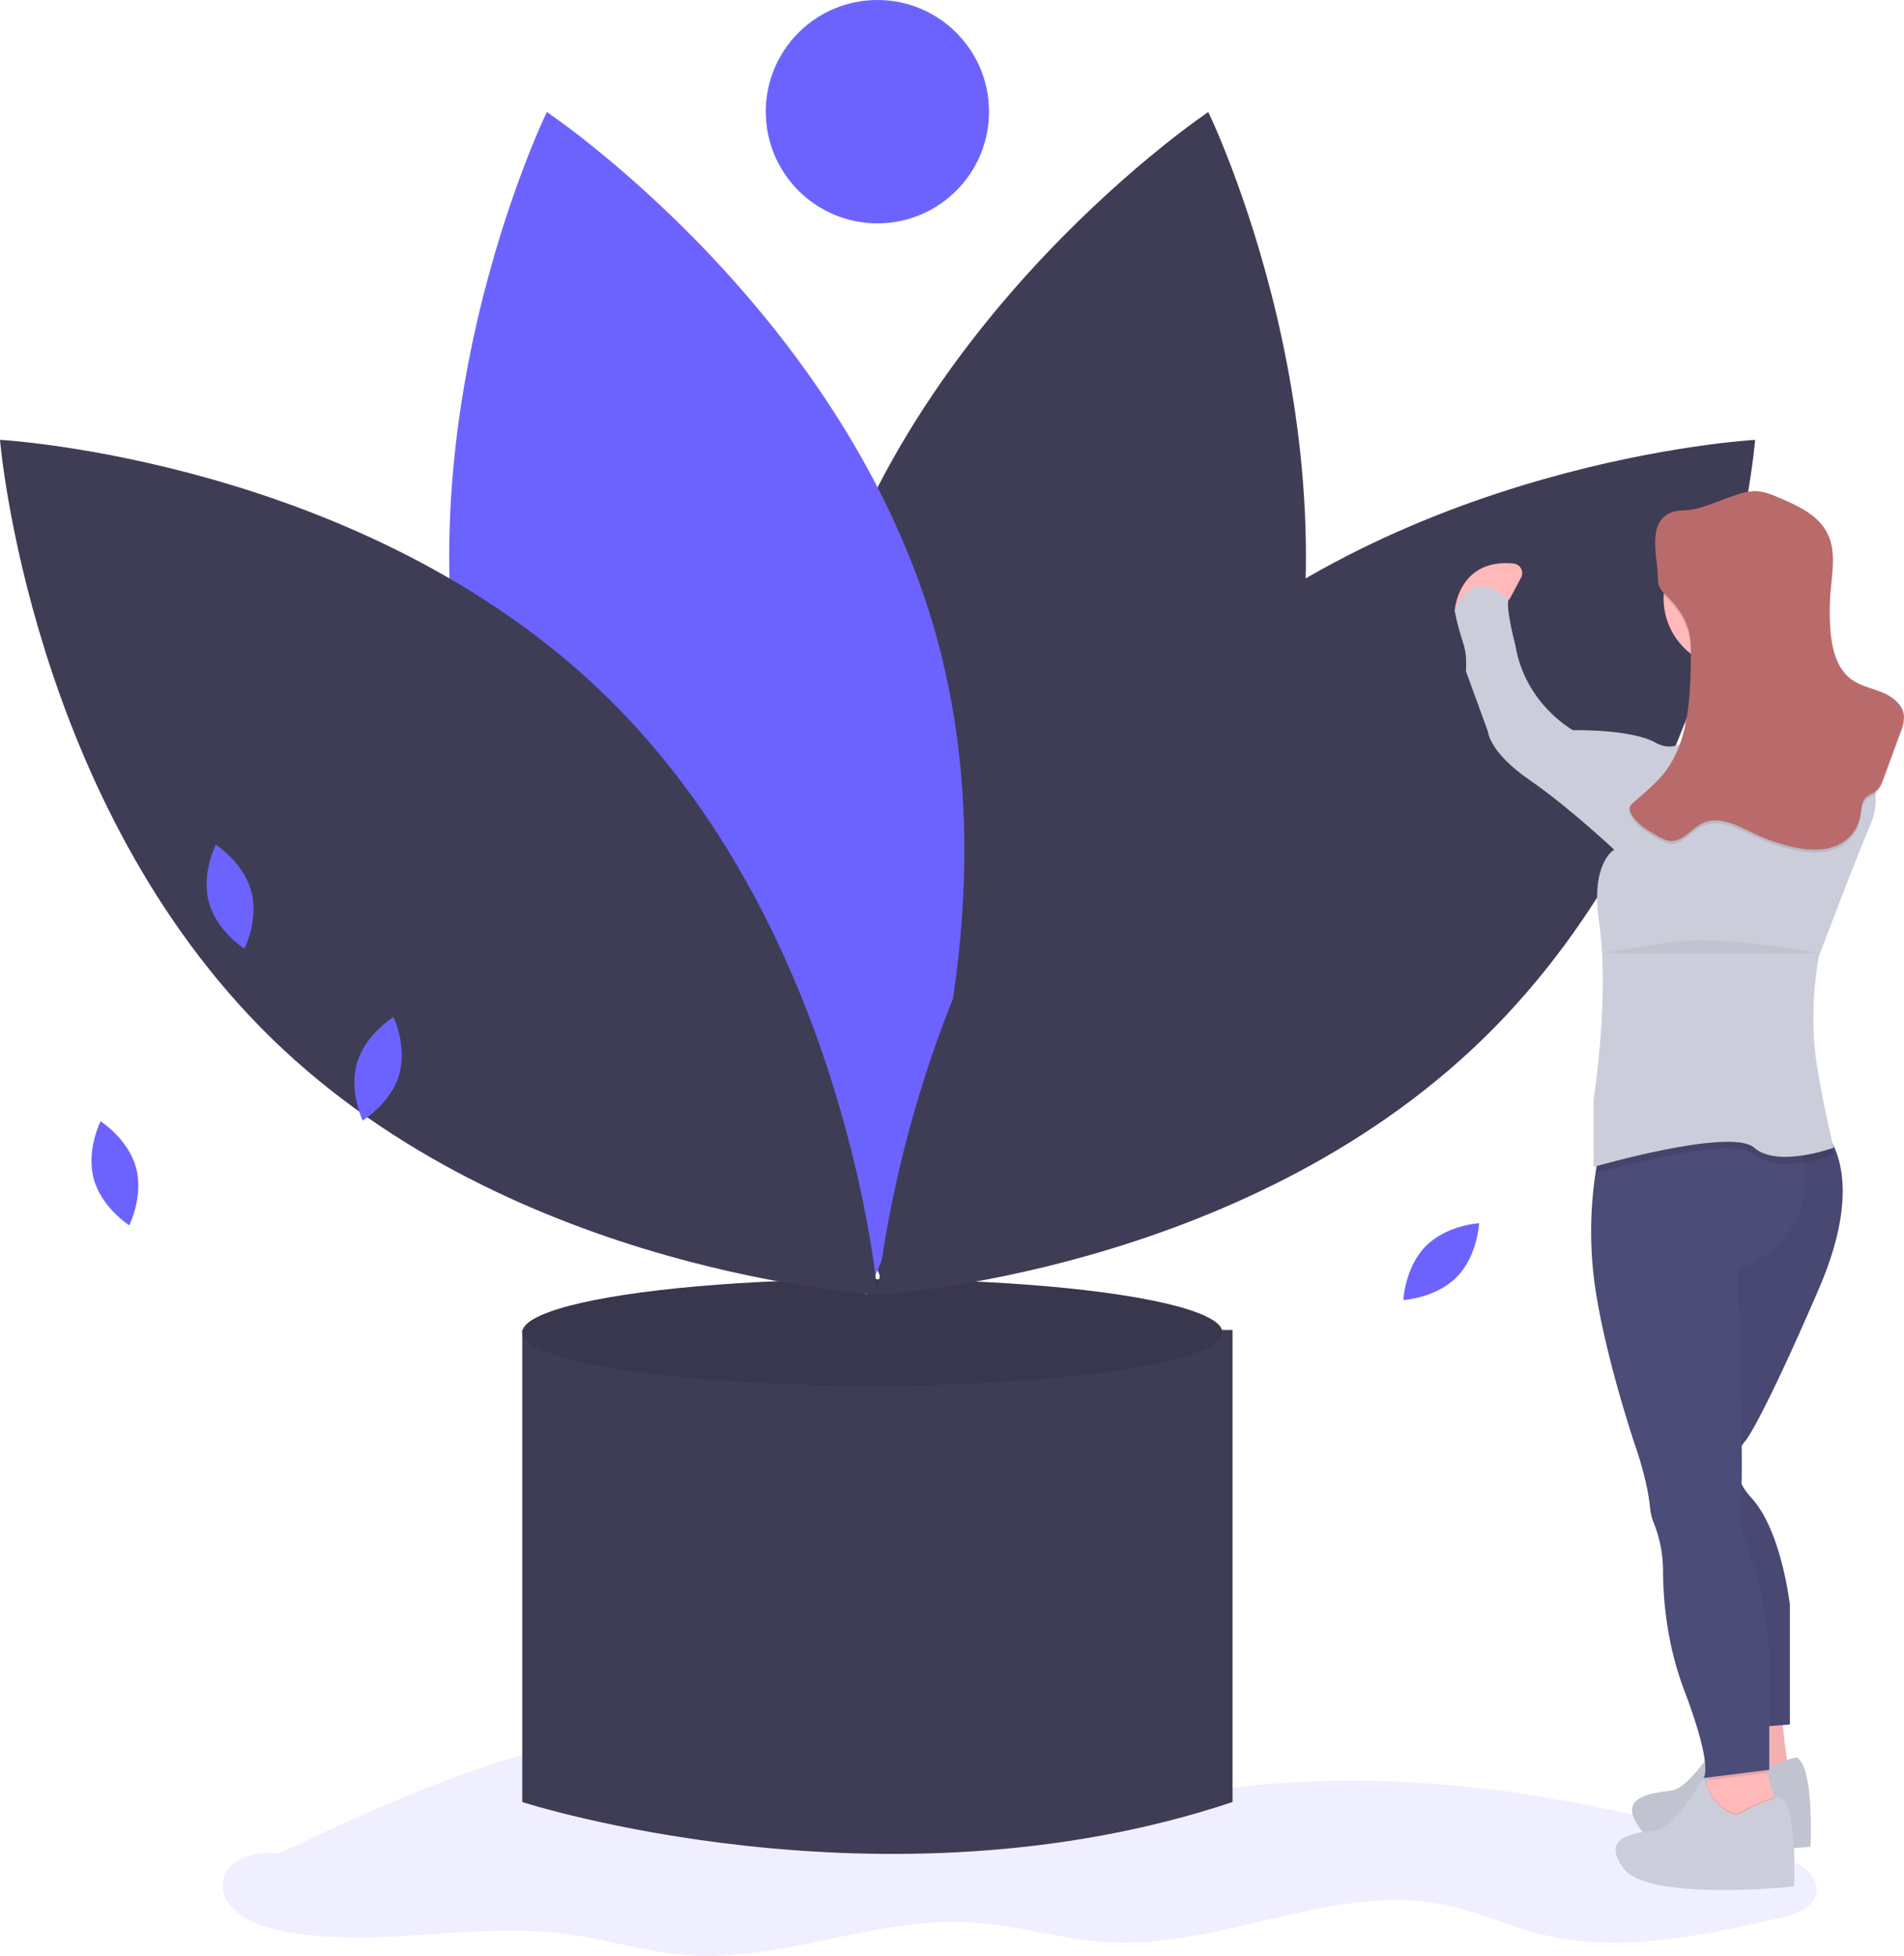
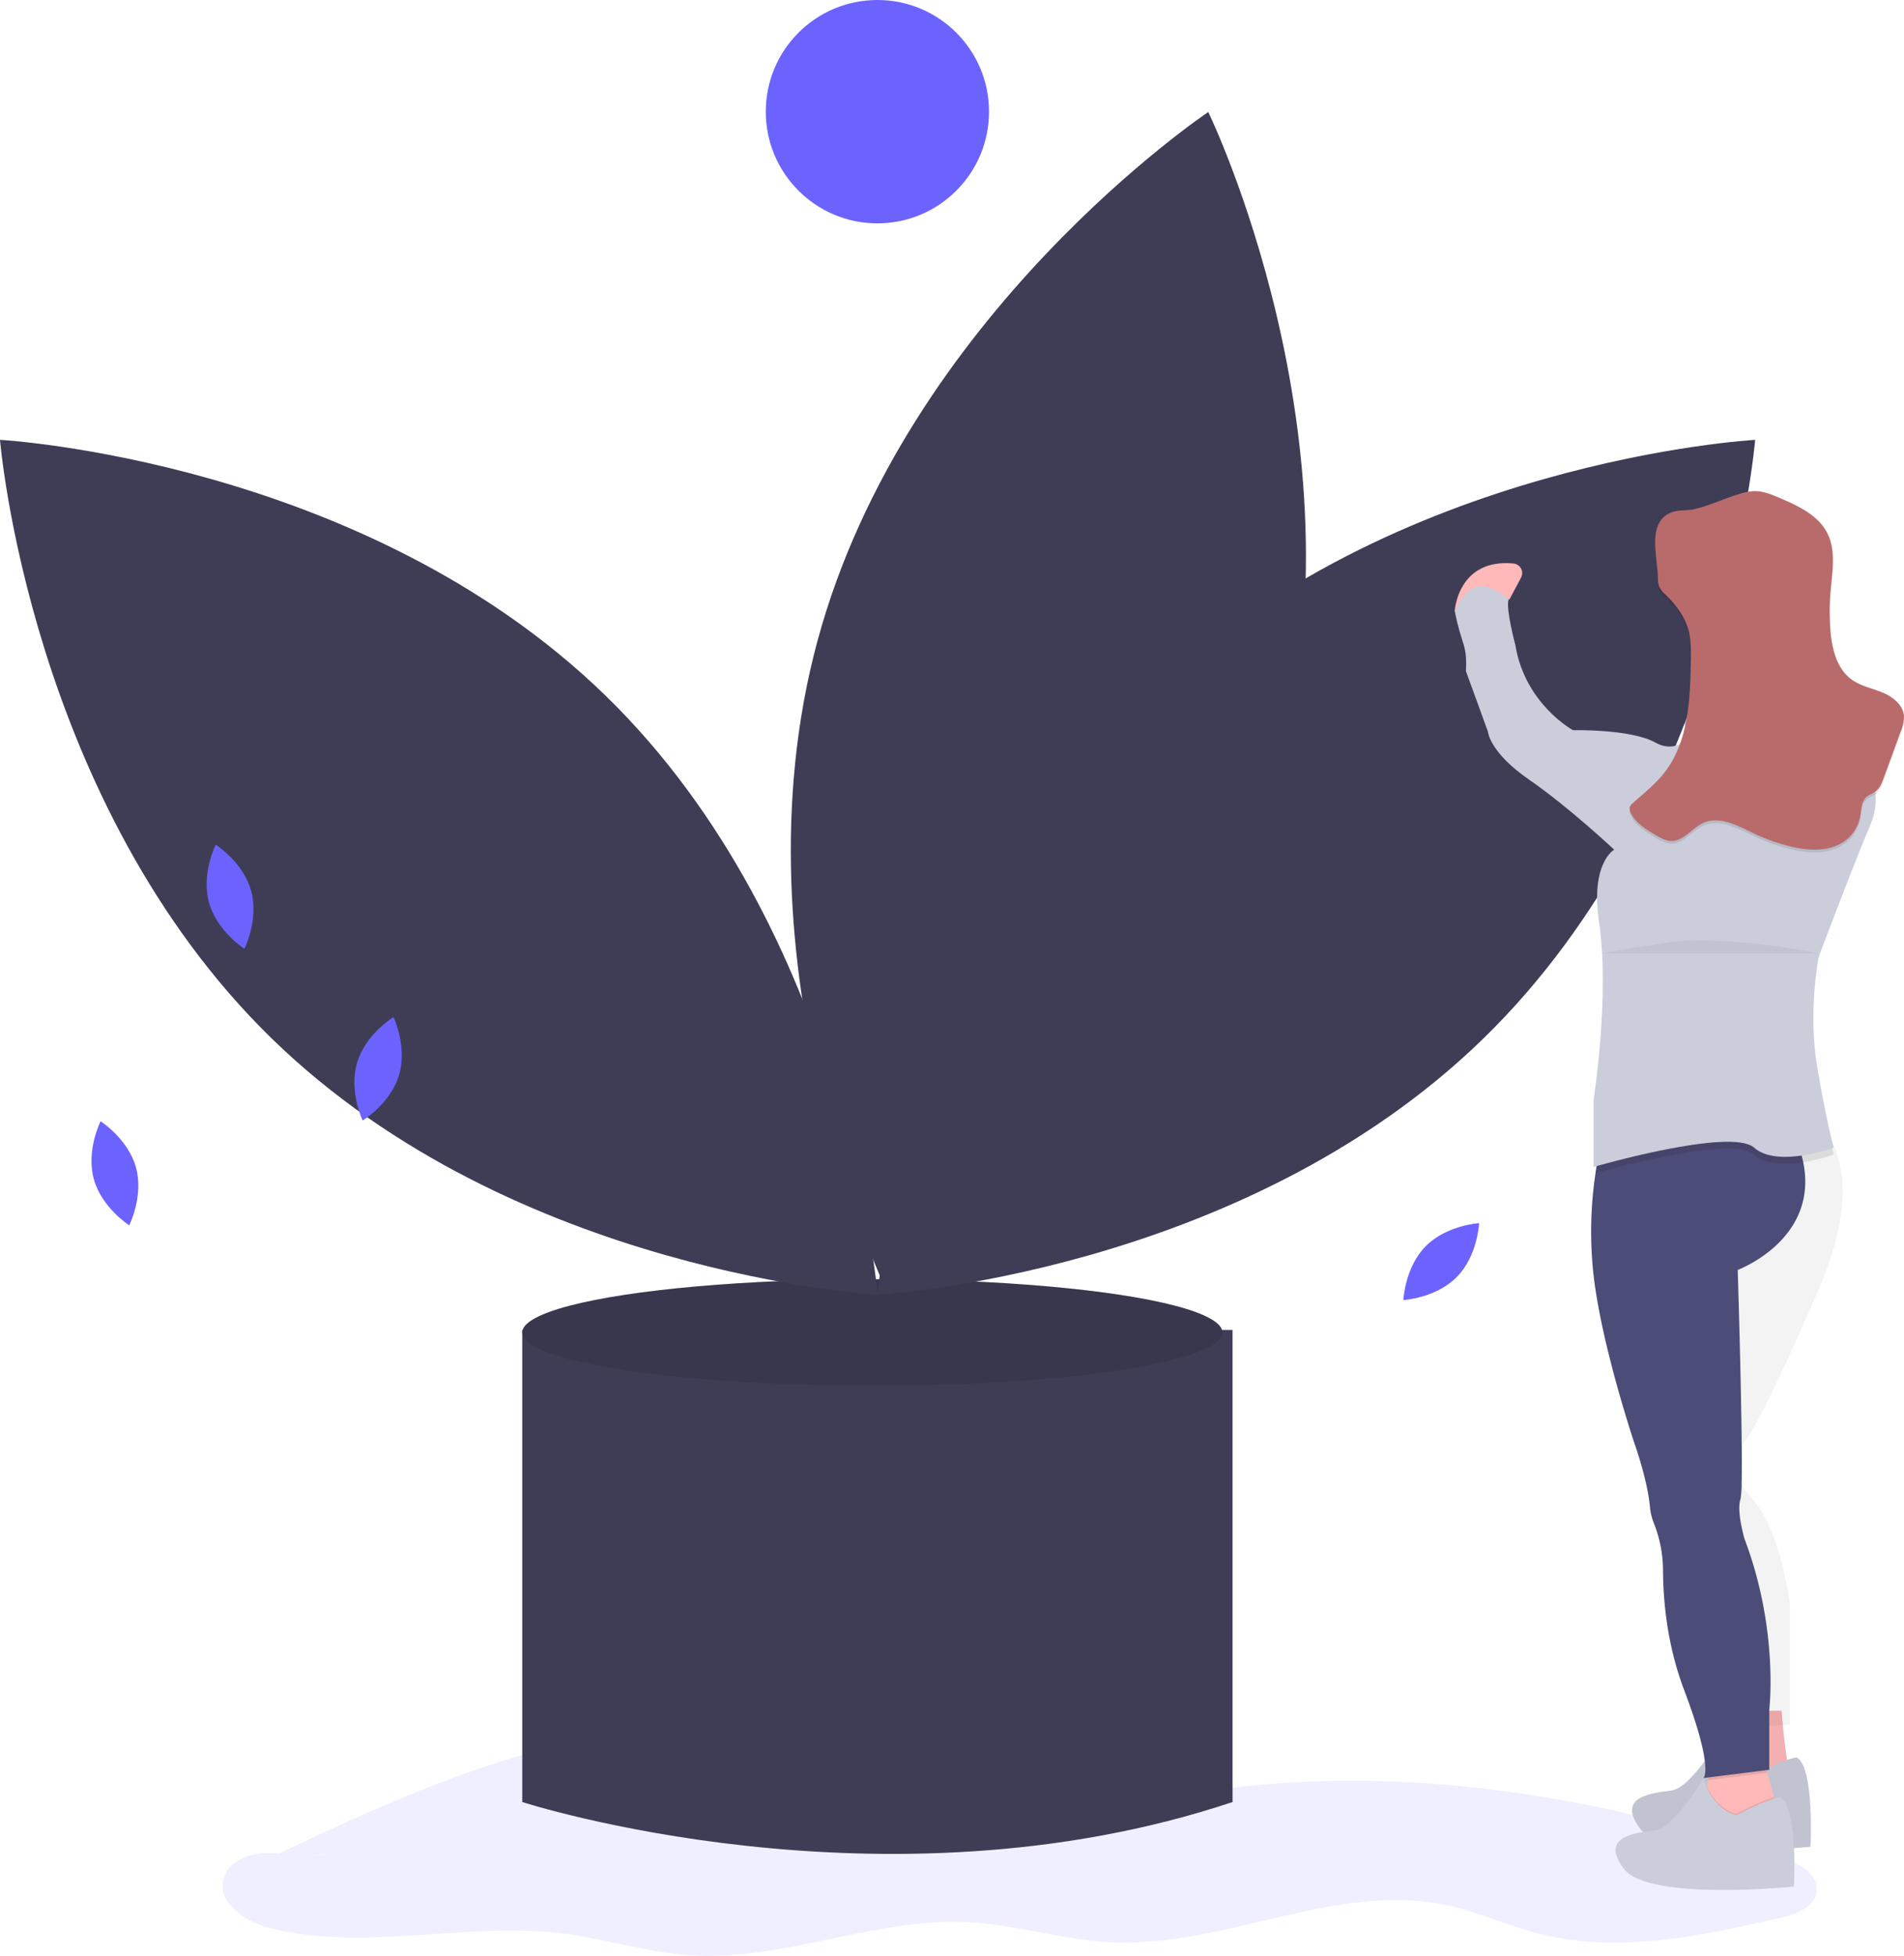
<svg xmlns="http://www.w3.org/2000/svg" data-name="Layer 1" width="826.557" height="848.661">
  <path d="M676.907 234.004s-15.493 8.938-10.726 21.452c0 0 16.089 4.767 22.644 16.685s57.206 54.822 57.206 54.822l36.945-18.473s-12.852-17.157-53.502-29.137c0 0-23.964-25.685-32.307-30.452s-20.26-14.897-20.26-14.897z" fill="#cbcdda" />
  <path d="M676.907 234.004s-15.493 8.938-10.726 21.452c0 0 16.089 4.767 22.644 16.685s57.206 54.822 57.206 54.822l36.945-18.473s-12.852-17.157-53.502-29.137c0 0-23.964-25.685-32.307-30.452s-20.26-14.897-20.26-14.897z" opacity=".05" />
  <path d="M141.254 804.43c-7.955 1.965-16.277-.33-24.47-.427s-17.754 3.346-19.762 11.29c-2.697 10.671 9.776 18.716 20.457 21.374 41.453 10.318 85.334-3.073 127.7 2.389 17.854 2.301 35.216 7.933 53.168 9.276 41.088 3.075 81.233-16.466 122.377-14.264 20.613 1.104 40.648 7.65 61.263 8.7 49.325 2.513 97.987-26.443 146.274-16.068 13.635 2.93 26.436 8.903 39.947 12.362 34.156 8.746 70.113.95 104.498-6.848 6.827-1.549 15.058-4.563 15.9-11.513.928-7.67-7.878-12.48-15.205-14.93-80.114-26.792-165.887-40.987-249.45-28.603-19.016 2.818-37.977 7.006-57.2 6.73-42.544-.613-81.638-22.806-123.405-30.924-79.143-15.382-158.272 20.505-230.925 55.456" fill="#6c63ff" opacity=".1" />
  <path d="M250.944 577.066h-24.228v204.836s156.38 50.659 308.356 0V577.066z" fill="#3f3d56" />
  <ellipse cx="378.692" cy="578.167" rx="151.975" ry="23.127" fill="#3f3d56" />
  <ellipse cx="378.692" cy="578.167" rx="151.975" ry="23.127" opacity=".1" />
  <path d="M555.353 332.333c-38.338 141.722-169.656 229.494-169.656 229.494s-69.159-142.005-30.82-283.727S524.533 48.607 524.533 48.607s69.159 142.004 30.82 283.726z" fill="#3f3d56" />
-   <path d="M206.58 332.333c38.34 141.722 169.657 229.494 169.657 229.494s69.159-142.005 30.82-283.727S237.401 48.607 237.401 48.607s-69.159 142.004-30.82 283.726z" fill="#6c63ff" />
  <path d="M262.916 301.875c105.201 102.41 118.051 259.836 118.051 259.836s-157.715-8.611-262.916-111.02S0 190.855 0 190.855s157.715 8.611 262.916 111.02zM499.018 301.875c-105.201 102.41-118.051 259.836-118.051 259.836s157.715-8.611 262.916-111.02 118.05-259.836 118.05-259.836-157.714 8.611-262.915 111.02z" fill="#3f3d56" />
  <circle cx="380.894" cy="48.456" r="48.456" fill="#6c63ff" />
  <path d="M90.727 391.611c3.436 12.467 15.373 20.052 15.373 20.052s6.366-12.629 2.93-25.096-15.372-20.052-15.372-20.052-6.366 12.629-2.93 25.096zM155.037 461.044c-3.698 12.392 2.4 25.152 2.4 25.152s12.094-7.331 15.792-19.723-2.4-25.152-2.4-25.152-12.094 7.33-15.792 19.723zM618.896 540.76c-9.077 9.21-9.673 23.34-9.673 23.34s14.12-.804 23.196-10.015 9.674-23.341 9.674-23.341-14.12.804-23.197 10.015z" fill="#6c63ff" />
  <path d="M773.442 742.302s1.787 26.219 4.767 29.198-26.815 4.768-26.815 4.768l4.171-33.966z" fill="#ffb9b9" />
  <path d="M773.442 742.302s1.787 26.219 4.767 29.198-26.815 4.768-26.815 4.768l4.171-33.966z" opacity=".05" />
  <path d="M779.997 762.562s-4.172 0-19.069 7.747c0 0-10.13-1.788-14.301-16.09 0 0-12.514 21.453-20.857 22.645s-24.431 2.383-13.705 16.685 73.89 7.746 73.89 7.746 1.788-34.562-5.958-38.733z" fill="#cbcdda" />
  <path d="M779.997 762.562s-4.172 0-19.069 7.747c0 0-10.13-1.788-14.301-16.09 0 0-12.514 21.453-20.857 22.645s-24.431 2.383-13.705 16.685 73.89 7.746 73.89 7.746 1.788-34.562-5.958-38.733z" opacity=".05" />
  <path d="M771.058 782.822l-4.171 11.322-27.411-7.746 1.561-11.239.375-2.711 1.043-7.502s23.24-5.96 23.24-2.98a46.231 46.231 0 001.526 7.258c.953 3.665 2.15 7.842 2.955 10.59.525 1.817.882 3.008.882 3.008z" fill="#ffb9b9" />
-   <path d="M756.101 627.413c-1.877 3.176-4.004 9.135-.053 16.584a28.874 28.874 0 004.284 5.941c13.11 14.301 16.685 46.48 16.685 46.48v51.843l-8.938.685-14.302 1.102-21.452-88.192s-12.514-64.357-6.555-75.679 11.322-82.233 11.322-82.233l4.946-5.125 11.74-12.156h33.965a22.84 22.84 0 016.609 7.389c5.702 9.439 10.821 29.068-4.821 65.31-24.432 56.61-31.582 65.548-31.582 65.548a13.73 13.73 0 00-1.848 2.503z" fill="#4c4c78" />
  <path d="M756.101 627.413c-1.877 3.176-4.004 9.135-.053 16.584a28.874 28.874 0 004.284 5.941c13.11 14.301 16.685 46.48 16.685 46.48v51.843l-8.938.685-14.302 1.102-21.452-88.192s-12.514-64.357-6.555-75.679 11.322-82.233 11.322-82.233l4.946-5.125 11.74-12.156h33.965a22.84 22.84 0 016.609 7.389c5.702 9.439 10.821 29.068-4.821 65.31-24.432 56.61-31.582 65.548-31.582 65.548a13.73 13.73 0 00-1.848 2.503z" opacity=".05" />
-   <path d="M767.22 769.224l-25.808 3.224 1.043-7.502s23.24-5.96 23.24-2.98a46.231 46.231 0 001.526 7.258z" opacity=".1" />
+   <path d="M767.22 769.224l-25.808 3.224 1.043-7.502s23.24-5.96 23.24-2.98z" opacity=".1" />
  <path d="M754.373 551.02s1.484 46.908 1.728 76.393c.054 6.668.048 12.448-.053 16.584a36.738 36.738 0 01-.483 6.537c-1.788 5.363 1.788 17.28 1.788 17.28 14.897 39.33 10.726 73.892 10.726 73.892v26.22l-28.603 3.574s4.767-3.575-8.343-38.137c-7.532-19.855-9.165-39.311-9.188-52.278a55.945 55.945 0 00-4.184-20.683 25.516 25.516 0 01-1.525-6.889c-1.192-11.918-6.555-26.815-6.555-26.815s-14.301-42.308-17.877-73.295a170.673 170.673 0 01.829-44.328 110.625 110.625 0 012.15-11.09s58.255-36.66 80.25-11.322a28.691 28.691 0 014.964 8.342 55.061 55.061 0 012.812 9.284c6.847 33.627-28.436 46.73-28.436 46.73z" fill="#4c4c78" />
-   <circle cx="752.585" cy="259.627" r="30.391" fill="#ffb9b9" />
  <path d="M735.9 278.696s12.514 35.157 0 53.63 39.925 12.514 39.925 12.514l20.26-24.432s-23.835 0-25.027-41.712-35.158 0-35.158 0z" fill="#ffb9b9" />
  <path d="M796.086 500.964a78.203 78.203 0 01-13.277 3.325c-7.419 1.145-16.172 1.186-21.285-3.325-3.033-2.675-10.506-3.003-19.486-2.145-18.913 1.812-44.513 8.867-49.405 10.255a110.625 110.625 0 012.15-11.09s58.255-36.659 80.25-11.321h12.71a22.84 22.84 0 016.609 7.389c1.096 4.743 1.734 6.912 1.734 6.912zM771.058 782.822l-4.171 11.322-27.411-7.746 1.561-11.239c4.708 10.417 12.74 11.835 12.74 11.835 8.665-4.505 13.7-6.388 16.4-7.18.524 1.817.881 3.008.881 3.008z" opacity=".1" />
  <path d="M772.846 779.843s-4.171 0-19.069 7.747c0 0-10.13-1.788-14.301-16.09 0 0-12.514 21.453-20.856 22.644s-24.432 2.384-13.706 16.686 73.89 7.746 73.89 7.746 1.789-34.562-5.958-38.733z" fill="#cbcdda" />
  <path d="M631.472 265.447s1.164-23.208 25.554-20.937a4.17 4.17 0 013.29 6.105l-5 9.413z" fill="#ffb9b9" />
  <path d="M772.25 327.56s-29.199-4.768-36.945-10.727c0 0-5.96 11.322-16.685 5.363s-35.754-5.363-35.754-5.363-20.856-11.322-25.028-36.945c0 0-4.17-15.494-2.98-19.665 0 0-15.492-16.09-23.239 5.363 2.98 14.897 5.363 13.706 4.767 25.623l9.534 26.22s.596 8.938 17.877 20.856 36.946 30.39 36.946 30.39-10.428 5.662-6.555 31.583c4.734 31.683-2.384 76.87-2.384 76.87v29.2s59.59-17.282 69.72-8.343 34.562 0 34.562 0-2.98-10.13-7.15-34.562.595-48.267.595-48.267 15.493-41.117 22.644-57.802-5.363-39.33-17.877-47.672-17.174-3.334-17.174-3.334 21.941 15.848-4.874 21.211z" fill="#cbcdda" />
  <path d="M719.718 252.195a10.536 10.536 0 00.618 3.64 11.479 11.479 0 002.794 3.473c4.463 4.36 8.378 9.543 9.948 15.581 1.063 4.089 1.006 8.373.942 12.597-.26 17.11-.976 35.578-11.544 49.036-3.884 4.946-8.877 8.88-13.57 13.066a4.093 4.093 0 00-1.426 1.91 3.573 3.573 0 00.442 2.357c2.178 4.53 6.77 7.308 11.119 9.829 1.987 1.152 4.08 2.336 6.376 2.41 5.418.175 8.999-5.548 13.93-7.8 7.178-3.277 15.235 1.285 22.36 4.677a78.792 78.792 0 0016.142 5.63c7.626 1.759 16.25 2.191 22.671-2.285a17.313 17.313 0 007.062-11.05c.516-2.913.436-6.293 2.64-8.264 1.135-1.016 2.685-1.438 3.914-2.338 1.906-1.396 2.813-3.746 3.624-5.965l7.34-20.07a16.494 16.494 0 001.435-6.74c-.352-4.833-4.81-8.341-9.284-10.2s-9.425-2.773-13.36-5.6c-6.653-4.782-8.707-13.71-9.305-21.882a105.34 105.34 0 01.12-16.854c.727-8.313 2.352-17.165-1.346-24.646-3.95-7.99-12.81-12.07-21.016-15.55-3.15-1.337-6.386-2.693-9.805-2.844-3.618-.16-7.141 1.043-10.563 2.23-5.437 1.884-10.954 4.326-16.567 5.605-3.153.718-6.61.18-9.65 1.321-11.174 4.191-6.04 19.73-6.04 28.726z" opacity=".1" />
  <path d="M719.718 251.003a10.536 10.536 0 00.618 3.64 11.479 11.479 0 002.794 3.473c4.463 4.36 8.378 9.543 9.948 15.582 1.063 4.088 1.006 8.373.942 12.597-.26 17.11-.976 35.577-11.544 49.035-3.884 4.947-8.877 8.88-13.57 13.066a4.093 4.093 0 00-1.426 1.91 3.573 3.573 0 00.442 2.358c2.178 4.529 6.77 7.307 11.119 9.828 1.987 1.152 4.08 2.336 6.376 2.41 5.418.176 8.999-5.548 13.93-7.8 7.178-3.277 15.235 1.285 22.36 4.677a78.792 78.792 0 0016.142 5.63c7.626 1.76 16.25 2.191 22.671-2.285a17.313 17.313 0 007.062-11.05c.516-2.912.436-6.293 2.64-8.264 1.135-1.016 2.685-1.437 3.914-2.338 1.906-1.396 2.813-3.746 3.624-5.964l7.34-20.07a16.494 16.494 0 001.435-6.741c-.352-4.833-4.81-8.341-9.284-10.199s-9.425-2.774-13.36-5.601c-6.653-4.781-8.707-13.71-9.305-21.881a105.34 105.34 0 01.12-16.854c.727-8.314 2.352-17.166-1.346-24.647-3.95-7.99-12.81-12.069-21.016-15.55-3.15-1.336-6.386-2.693-9.805-2.844-3.618-.16-7.141 1.043-10.563 2.23-5.437 1.885-10.954 4.326-16.567 5.605-3.153.718-6.61.18-9.65 1.321-11.174 4.191-6.04 19.73-6.04 28.726z" fill="#b96b6b" />
  <path d="M695.69 413.626s4.755-1.152 28.59-4.727 65.549 4.767 65.549 4.767" opacity=".05" />
  <path d="M40.727 511.611c3.436 12.467 15.373 20.052 15.373 20.052s6.366-12.629 2.93-25.096-15.372-20.052-15.372-20.052-6.366 12.629-2.93 25.096z" fill="#6c63ff" />
</svg>